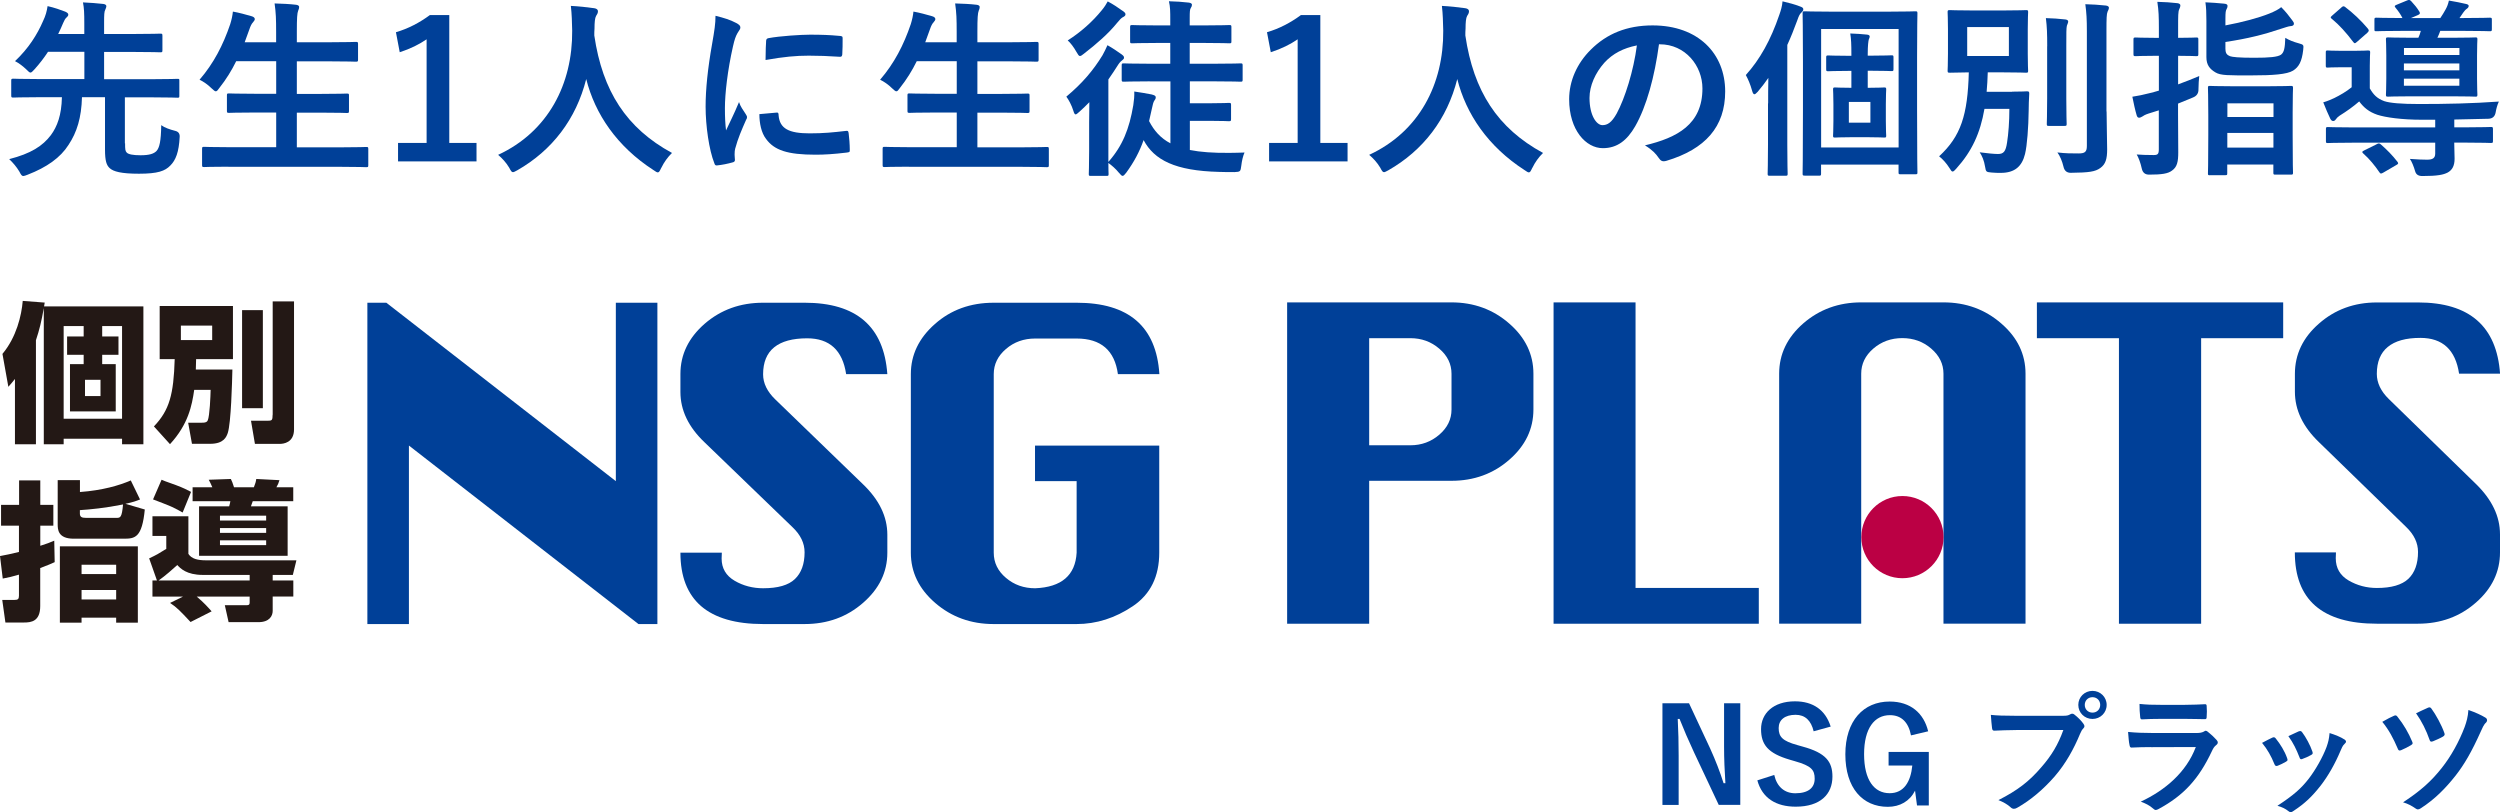
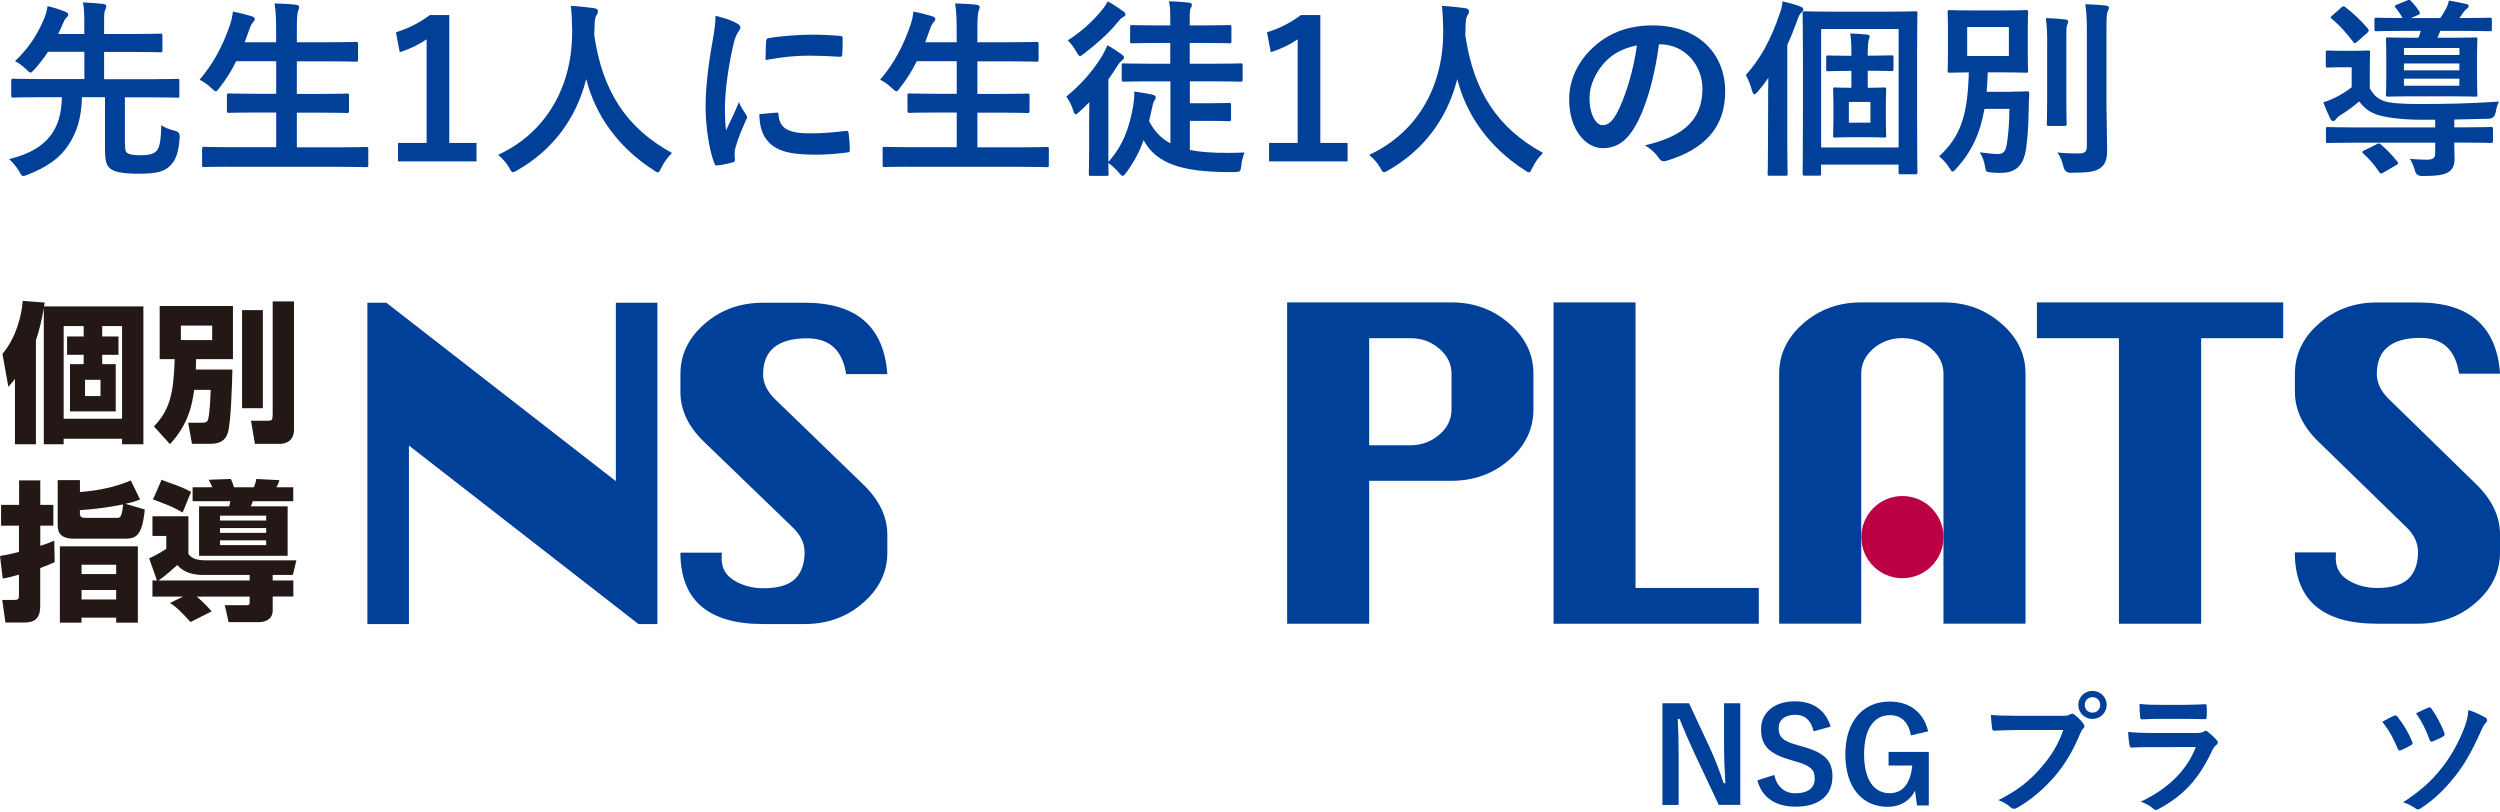
<svg xmlns="http://www.w3.org/2000/svg" id="_レイヤー_2" data-name="レイヤー 2" width="356.18" height="115.71" viewBox="0 0 356.18 115.71">
  <defs>
    <style>
      .cls-1 {
        fill: #b04;
      }

      .cls-2 {
        fill: #231815;
      }

      .cls-3 {
        fill: #004098;
      }
    </style>
  </defs>
  <g id="memo">
    <g>
      <g>
        <path class="cls-3" d="M247.95,114.67h-3.08l-3.51-7.46c-.84-1.81-1.42-3.15-2.07-4.78h-.26c.09,1.72.13,3.43.13,5.23v7.02h-2.31v-14.48h3.79l3,6.42c.82,1.81,1.38,3.28,1.92,4.96h.26c-.11-1.77-.19-3.36-.19-5.3v-6.08h2.31v14.48Z" />
        <path class="cls-3" d="M258.4,104.21c-.37-1.57-1.23-2.37-2.58-2.37-1.53,0-2.41.73-2.41,1.88,0,1.27.56,1.85,2.65,2.43l.77.22c3.3.9,4.24,2.15,4.24,4.27,0,2.54-1.75,4.29-5.23,4.29-2.82,0-4.78-1.23-5.47-3.75l2.41-.77c.37,1.68,1.47,2.61,3,2.61,1.9,0,2.76-.82,2.76-2.07s-.45-1.83-2.82-2.5l-.75-.22c-3.08-.91-4.07-2.13-4.07-4.35s1.72-3.96,4.83-3.96c2.54,0,4.33,1.19,5.09,3.6l-2.44.67Z" />
        <path class="cls-3" d="M272.26,104.76c-.35-1.83-1.34-2.87-3-2.87-2.2,0-3.68,1.87-3.68,5.56s1.44,5.56,3.64,5.56c2.03,0,3-1.62,3.23-3.94h-3.38v-1.94h5.73v7.63h-1.68l-.28-2.11c-.75,1.49-2.15,2.3-3.88,2.3-3.6,0-6.05-2.69-6.05-7.48s2.59-7.52,6.31-7.52c3,0,4.87,1.68,5.49,4.24l-2.44.58Z" />
        <path class="cls-3" d="M287.24,104.01c-1.21,0-2.28.06-3.08.09-.24.02-.32-.11-.35-.37-.06-.37-.13-1.34-.17-1.88.84.09,1.83.13,3.58.13h6.66c.56,0,.77-.04,1.03-.19.11-.07.22-.11.32-.11.11,0,.22.04.32.13.49.39.95.84,1.27,1.29.09.13.15.24.15.37,0,.11-.06.22-.19.35-.17.17-.26.35-.43.73-.91,2.2-2.05,4.25-3.62,6.07-1.6,1.83-3.42,3.38-5.3,4.44-.17.11-.34.17-.5.17-.15,0-.32-.06-.47-.21-.43-.41-1.05-.75-1.74-1.03,2.72-1.38,4.39-2.67,6.1-4.67,1.46-1.66,2.41-3.25,3.15-5.32h-6.74ZM300.14,100.43c0,1.12-.9,2-2.02,2s-2.02-.88-2.02-2,.9-2,2.02-2,2.02.88,2.02,2ZM297.02,100.43c0,.63.47,1.1,1.1,1.1s1.1-.47,1.1-1.1-.47-1.1-1.1-1.1-1.1.47-1.1,1.1Z" />
        <path class="cls-3" d="M306.48,106.44c-.93,0-1.87.02-2.8.07-.17,0-.24-.11-.28-.35-.11-.47-.15-1.16-.21-1.88,1.06.11,2.2.15,3.43.15h6.4c.32,0,.69-.04.99-.21.09-.07.17-.11.24-.11.09,0,.19.06.28.13.45.35.95.82,1.25,1.16.13.13.19.26.19.39,0,.11-.06.24-.21.35-.3.24-.43.45-.63.88-1.87,3.97-4.01,6.31-7.61,8.25-.15.07-.26.13-.37.13-.13,0-.26-.07-.41-.22-.5-.45-1.1-.73-1.74-.97,3.45-1.6,6.49-4.18,7.84-7.78l-6.36.02ZM307.73,102.42c-.84,0-1.77.02-2.56.07-.19,0-.24-.11-.26-.41-.06-.39-.09-1.21-.09-1.79,1.14.11,1.7.13,3.06.13h3.36c1.21,0,2.2-.06,2.93-.09.17,0,.22.09.22.3.04.47.04.99,0,1.46,0,.32-.06.39-.34.37-.62,0-1.49-.04-2.63-.04h-3.69Z" />
-         <path class="cls-3" d="M323.75,105.09c.21-.09.34-.07.49.13.65.82,1.25,1.77,1.6,2.76.04.13.07.21.07.28,0,.11-.07.17-.22.26-.45.26-.77.41-1.19.58-.26.09-.37,0-.47-.26-.43-1.08-1.01-2.11-1.75-3,.63-.35,1.08-.56,1.47-.75ZM334,105.33c.15.11.24.21.24.32s-.06.21-.21.34c-.28.24-.41.62-.56.95-.8,1.9-1.77,3.6-2.82,4.96-1.23,1.57-2.26,2.56-3.84,3.6-.15.11-.3.21-.45.21-.09,0-.21-.04-.3-.13-.47-.37-.9-.58-1.59-.78,2.24-1.47,3.36-2.43,4.48-3.88.93-1.21,1.98-3.04,2.52-4.5.24-.69.35-1.1.43-1.98.78.24,1.62.58,2.09.9ZM327.52,104.2c.21-.09.34-.07.49.15.5.65,1.14,1.83,1.44,2.72.09.28.06.37-.19.5-.35.21-.77.39-1.29.58-.21.07-.28-.02-.37-.28-.43-1.1-.86-2-1.57-2.99.75-.35,1.18-.56,1.49-.69Z" />
        <path class="cls-3" d="M341.07,101.98c.22-.11.37-.06.5.13.9,1.12,1.59,2.33,2.09,3.53.04.09.07.17.07.24,0,.11-.07.19-.22.28-.34.21-.97.54-1.44.73-.28.11-.39-.02-.48-.28-.6-1.4-1.23-2.61-2.18-3.77.71-.41,1.29-.71,1.66-.86ZM354.13,102.26c.13.07.21.22.21.37,0,.11-.06.22-.15.32-.32.26-.56.86-.73,1.23-1.33,2.97-2.37,4.74-3.62,6.34-1.42,1.79-2.91,3.32-4.93,4.63-.17.11-.3.17-.43.17-.09,0-.19-.04-.32-.13-.56-.39-1.12-.69-1.79-.88,2.58-1.7,4.05-3.04,5.54-4.93,1.31-1.66,2.44-3.71,3.23-5.79.28-.78.47-1.44.54-2.44,1.01.35,1.83.73,2.44,1.1ZM345.94,100.82c.22-.09.35-.04.48.15.62.84,1.44,2.33,1.83,3.45.09.22.06.37-.19.52-.34.21-1.01.5-1.42.67-.3.11-.41.07-.5-.22-.47-1.34-1.08-2.58-1.92-3.77.56-.26,1.16-.56,1.72-.8Z" />
      </g>
      <g>
        <path class="cls-3" d="M17.82,20.41c0,.9.03,1.11.24,1.33.22.24.87.38,1.95.38,1.3,0,1.9-.22,2.28-.6.43-.46.65-1.41.68-3.69.46.35,1.22.62,1.98.81q.68.16.65.84c-.11,2.22-.57,3.34-1.33,4.1-.76.79-1.79,1.17-4.48,1.17-2.5,0-3.64-.3-4.18-.81-.43-.41-.65-1-.65-2.63v-7.46h-3.28c-.08,2.9-.71,4.99-1.93,6.81-1.14,1.79-3.07,3.17-5.81,4.23-.3.11-.49.19-.62.19-.22,0-.33-.19-.57-.65-.41-.68-.9-1.25-1.44-1.76,3.09-.79,4.77-1.87,5.94-3.42.9-1.22,1.52-2.85,1.57-5.4h-3.47c-2.44,0-3.26.05-3.42.05-.3,0-.33-.03-.33-.3v-2.12c0-.24.03-.27.33-.27.16,0,.98.05,3.42.05h6.67v-3.88h-5.18c-.57.87-1.19,1.68-1.93,2.5-.27.3-.43.46-.57.46s-.3-.16-.6-.46c-.46-.43-1-.87-1.6-1.17,1.93-1.82,3.17-3.8,3.99-5.7.38-.79.54-1.41.65-2.14.98.22,1.82.52,2.52.79.24.11.43.24.43.41s-.08.27-.24.41c-.19.16-.33.41-.49.79-.24.54-.46,1.09-.71,1.57h3.72v-1.49c0-1.52-.03-2.2-.19-3.01,1.03.05,1.95.11,2.9.22.24.03.43.14.43.3,0,.19-.08.33-.16.54-.14.24-.16.73-.16,1.79v1.65h4.29c2.63,0,3.55-.05,3.72-.05.27,0,.3.03.3.33v2.03c0,.27-.03.3-.3.3-.16,0-1.08-.05-3.72-.05h-4.29v3.88h7.03c2.41,0,3.26-.05,3.42-.05.27,0,.27.03.27.27v2.12c0,.27,0,.3-.27.3-.16,0-1-.05-3.42-.05h-4.07v6.57Z" />
        <path class="cls-3" d="M32.54,23.75c-2.47,0-3.28.05-3.45.05-.27,0-.3-.03-.3-.3v-2.28c0-.27.03-.3.3-.3.16,0,.98.05,3.45.05h6.81v-4.94h-2.98c-2.66,0-3.58.05-3.74.05-.27,0-.3-.03-.3-.3v-2.2c0-.24.03-.27.3-.27.16,0,1.08.05,3.74.05h2.98v-4.64h-5.7c-.65,1.33-1.44,2.6-2.39,3.8-.24.33-.35.49-.52.49-.14,0-.3-.16-.6-.43-.52-.52-1.19-.98-1.71-1.22,2.01-2.33,3.36-4.94,4.37-7.92.19-.6.33-1.25.38-1.79.9.16,1.87.43,2.63.65.3.08.49.22.49.41,0,.14-.08.27-.27.49-.16.16-.33.46-.52,1.03l-.65,1.79h4.48v-1.41c0-1.93-.03-2.77-.22-4.12,1.06.03,2.17.08,3.07.19.27.03.43.16.43.3,0,.19-.05.35-.14.54-.14.35-.19,1.03-.19,3.01v1.49h4.67c2.66,0,3.55-.05,3.72-.05.3,0,.33.03.33.3v2.22c0,.27-.03.3-.33.3-.16,0-1.06-.05-3.72-.05h-4.67v4.64h3.39c2.66,0,3.58-.05,3.74-.05.27,0,.3.03.3.27v2.2c0,.27-.03.3-.3.3-.16,0-1.08-.05-3.74-.05h-3.39v4.94h6.43c2.44,0,3.28-.05,3.45-.05.27,0,.3.03.3.3v2.28c0,.27-.03.3-.3.3-.16,0-1-.05-3.45-.05h-16.2Z" />
        <path class="cls-3" d="M64.01,20.36h3.88v2.63h-11.18v-2.63h4.07V5.6c-1.03.71-2.33,1.36-3.83,1.84l-.54-2.85c1.79-.52,3.39-1.38,4.83-2.44h2.77v18.2Z" />
        <path class="cls-3" d="M94.21,23.91c-.22.46-.3.65-.49.65-.14,0-.3-.11-.62-.33-5.18-3.34-8.33-7.98-9.58-12.97-1.44,5.72-4.86,10.17-9.82,13-.3.16-.49.27-.62.27-.19,0-.3-.19-.54-.65-.46-.76-1-1.33-1.57-1.82,7.14-3.31,10.61-10.09,10.55-17.69-.03-1.19-.05-2.33-.19-3.53,1.06.05,2.36.19,3.34.33.35.05.52.22.52.43,0,.3-.14.46-.27.68-.16.27-.22.92-.22,1.79-.03.33-.03.65-.03.98,1.17,7.95,4.58,13.21,11.07,16.74-.62.6-1.14,1.33-1.52,2.12Z" />
        <path class="cls-3" d="M104.86,3.26c.46.24.62.41.62.65,0,.19-.05.27-.41.81-.27.49-.41.87-.65,1.93-.76,3.36-1.14,6.7-1.14,8.76,0,1.33.05,2.22.16,3.17.57-1.25,1.06-2.14,1.85-4.04.22.68.57,1.11.95,1.71.08.14.19.3.19.41,0,.19-.05.3-.14.43-.62,1.41-1.14,2.58-1.55,4.1-.05.16-.08.46-.08.84,0,.33.05.54.05.76,0,.19-.11.3-.35.35-.68.19-1.44.35-2.23.43-.19.03-.3-.11-.35-.3-.76-1.9-1.25-5.34-1.25-8.08,0-2.44.3-5.4.92-8.9.35-2.01.49-2.9.49-4.04,1.22.3,2.09.57,2.9,1ZM110.66,16.04c.22-.03.27.11.27.41.16,1.87,1.46,2.55,4.42,2.55,2.04,0,3.36-.14,5.18-.35.27-.03.33,0,.38.35.08.57.16,1.63.16,2.33,0,.33,0,.35-.46.41-1.85.22-3.15.3-4.42.3-4.02,0-5.89-.65-7.05-2.25-.68-.87-.95-2.25-.95-3.53l2.47-.22ZM109.14,5.89c.03-.33.11-.41.38-.46,1.6-.3,4.64-.49,5.89-.49,1.63,0,2.88.05,4.02.16.57.03.62.08.62.35,0,.81,0,1.55-.05,2.31-.03.24-.11.35-.35.33-1.63-.11-3.04-.16-4.42-.16-1.82,0-3.58.16-6.16.62.03-1.52.03-2.2.08-2.66Z" />
        <path class="cls-3" d="M129.5,23.75c-2.47,0-3.28.05-3.45.05-.27,0-.3-.03-.3-.3v-2.28c0-.27.03-.3.3-.3.16,0,.98.05,3.45.05h6.81v-4.94h-2.98c-2.66,0-3.58.05-3.74.05-.27,0-.3-.03-.3-.3v-2.2c0-.24.03-.27.3-.27.16,0,1.08.05,3.74.05h2.98v-4.64h-5.7c-.65,1.33-1.44,2.6-2.39,3.8-.24.33-.35.49-.52.49-.14,0-.3-.16-.6-.43-.52-.52-1.19-.98-1.71-1.22,2.01-2.33,3.36-4.94,4.37-7.92.19-.6.33-1.25.38-1.79.9.16,1.87.43,2.63.65.3.08.49.22.49.41,0,.14-.08.27-.27.49-.16.16-.33.46-.52,1.03l-.65,1.79h4.48v-1.41c0-1.93-.03-2.77-.22-4.12,1.06.03,2.17.08,3.07.19.27.03.43.16.43.3,0,.19-.05.35-.14.54-.14.35-.19,1.03-.19,3.01v1.49h4.67c2.66,0,3.55-.05,3.72-.05.3,0,.33.03.33.3v2.22c0,.27-.03.3-.33.3-.16,0-1.06-.05-3.72-.05h-4.67v4.64h3.39c2.66,0,3.58-.05,3.74-.05.27,0,.3.03.3.27v2.2c0,.27-.03.3-.3.3-.16,0-1.08-.05-3.74-.05h-3.39v4.94h6.43c2.44,0,3.28-.05,3.45-.05.27,0,.3.03.3.3v2.28c0,.27-.03.3-.3.3-.16,0-1-.05-3.45-.05h-16.2Z" />
        <path class="cls-3" d="M163.8,11.59c-2.63,0-3.53.05-3.69.05-.27,0-.3-.03-.3-.3v-2.01c0-.27.03-.3.3-.3.16,0,1.06.05,3.69.05h2.93v-2.96h-1.87c-2.52,0-3.39.05-3.55.05-.27,0-.3-.03-.3-.27v-2.03c0-.27.03-.3.3-.3.16,0,1.03.05,3.55.05h1.87v-.81c0-1.11,0-1.82-.19-2.63,1.03.03,1.93.08,2.82.19.27.03.46.14.46.3s-.05.3-.16.46c-.14.19-.16.57-.16,1.38v1.11h2.09c2.52,0,3.39-.05,3.55-.05.27,0,.3.03.3.3v2.03c0,.24-.03.27-.3.27-.16,0-1.03-.05-3.55-.05h-2.09v2.96h3.55c2.63,0,3.55-.05,3.69-.05.27,0,.3.03.3.3v2.01c0,.27-.03.3-.3.3-.14,0-1.06-.05-3.69-.05h-3.53v3.12h3.04c1.79,0,2.33-.05,2.5-.05.3,0,.33.03.33.3v1.98c0,.3-.03.33-.33.33-.16,0-.71-.05-2.5-.05h-3.04v4.15c1.49.3,3.34.43,5.62.41.79,0,1.41-.03,2.17-.05-.22.49-.38,1.17-.46,1.87-.11.87-.14.87-.98.92-.76,0-1.49,0-2.22-.03-6.21-.16-9.2-1.68-10.72-4.53-.57,1.63-1.36,3.12-2.47,4.64-.24.3-.38.46-.52.46s-.27-.16-.54-.46c-.41-.52-1.03-1.06-1.49-1.38,0,.98.03,1.46.03,1.57,0,.24-.03.27-.27.27h-2.28c-.24,0-.27-.03-.27-.27,0-.19.05-1.19.05-3.36v-3.99c0-.81.03-1.9.03-2.88-.43.46-.92.9-1.38,1.33-.27.24-.46.41-.57.41-.14,0-.22-.16-.33-.52-.24-.79-.68-1.6-1-2.01,2.31-1.93,3.85-3.77,5.15-5.89.24-.41.49-.95.71-1.44.73.41,1.41.87,2.01,1.3.24.19.35.27.35.49,0,.11-.08.22-.19.3-.16.11-.38.3-.6.62-.46.73-.95,1.47-1.44,2.17v11.75c2.04-2.31,2.98-4.72,3.55-8.08.11-.71.16-1.3.14-1.95.76.11,1.76.27,2.44.41.43.11.62.19.62.41,0,.19-.08.33-.19.46-.16.22-.24.6-.35,1.11l-.41,1.82c.71,1.38,1.65,2.44,3.04,3.17v-8.82h-2.96ZM159.97,1.55c.24.19.38.3.38.49s-.14.3-.41.43c-.19.11-.43.35-.76.76-1.25,1.55-2.93,3.01-4.75,4.42-.27.22-.43.33-.57.33-.16,0-.27-.19-.52-.62-.33-.6-.84-1.28-1.22-1.6,1.87-1.19,3.55-2.69,4.86-4.31.38-.46.62-.84.84-1.25.81.43,1.46.87,2.14,1.36Z" />
        <path class="cls-3" d="M188.11,20.36h3.88v2.63h-11.18v-2.63h4.07V5.6c-1.03.71-2.33,1.36-3.83,1.84l-.54-2.85c1.79-.52,3.39-1.38,4.83-2.44h2.77v18.2Z" />
        <path class="cls-3" d="M218.31,23.91c-.22.46-.3.65-.49.65-.14,0-.3-.11-.62-.33-5.18-3.34-8.33-7.98-9.58-12.97-1.44,5.72-4.86,10.17-9.82,13-.3.16-.49.27-.62.27-.19,0-.3-.19-.54-.65-.46-.76-1-1.33-1.57-1.82,7.14-3.31,10.61-10.09,10.55-17.69-.03-1.19-.05-2.33-.19-3.53,1.06.05,2.36.19,3.34.33.35.05.52.22.52.43,0,.3-.14.46-.27.68-.16.27-.22.92-.22,1.79-.03.33-.03.65-.03.98,1.17,7.95,4.58,13.21,11.07,16.74-.62.6-1.14,1.33-1.52,2.12Z" />
        <path class="cls-3" d="M236.36,6.3c-.62,4.61-1.76,8.84-3.39,11.69-1.17,2.03-2.58,3.12-4.61,3.12-2.39,0-4.8-2.55-4.8-6.97,0-2.6,1.11-5.1,3.07-7.05,2.28-2.28,5.15-3.47,8.82-3.47,6.51,0,10.34,4.02,10.34,9.41,0,5.05-2.85,8.22-8.36,9.88-.57.16-.81.05-1.17-.49-.3-.46-.87-1.09-1.9-1.71,4.58-1.09,8.19-2.98,8.19-8.11,0-3.23-2.44-6.29-6.08-6.29h-.11ZM228.58,8.93c-1.3,1.47-2.12,3.28-2.12,5.02,0,2.5,1,3.88,1.84,3.88.71,0,1.3-.35,2.03-1.65,1.19-2.2,2.41-6.1,2.88-9.71-1.9.38-3.42,1.14-4.64,2.47Z" />
-         <path class="cls-3" d="M251.91,14.74c0-1.03,0-2.36.03-3.64-.46.68-.98,1.33-1.52,1.98-.22.22-.35.35-.46.35-.14,0-.24-.16-.33-.49-.24-.9-.6-1.71-.9-2.25,2.01-2.22,3.55-4.99,4.77-8.57.22-.62.41-1.25.46-1.93.92.22,1.74.43,2.5.73.3.11.46.19.46.41,0,.19-.11.3-.3.49-.19.16-.33.41-.57,1.11-.46,1.25-.92,2.41-1.41,3.47v14.22c0,2.66.05,3.99.05,4.12,0,.27-.03.3-.3.3h-2.25c-.27,0-.3-.03-.3-.3,0-.16.05-1.47.05-4.12v-5.89ZM257.12,25.02c-.27,0-.3-.03-.3-.3,0-.16.05-1.93.05-9.14v-6.86c0-4.83-.05-6.62-.05-6.81,0-.27.03-.3.3-.3.16,0,1.11.05,3.72.05h8.3c2.63,0,3.58-.05,3.74-.05.27,0,.3.03.3.3,0,.19-.05,2.03-.05,6.21v7.41c0,7.11.05,8.87.05,9.03,0,.24-.03.27-.3.27h-2.09c-.27,0-.3-.03-.3-.27v-1.11h-11.04v1.28c0,.27-.03.3-.3.3h-2.03ZM259.46,21.01h11.04V4.13h-11.04v16.87ZM266.1,10.1v2.41h.05c1.6,0,2.09-.05,2.28-.05.27,0,.3.03.3.3,0,.19-.05.73-.05,2.09v2.39c0,1.36.05,1.93.05,2.09,0,.24-.03.27-.3.27-.19,0-.68-.05-2.28-.05h-2.41c-1.6,0-2.09.05-2.28.05-.27,0-.3-.03-.3-.27,0-.19.05-.73.05-2.09v-2.39c0-1.36-.05-1.9-.05-2.09,0-.27.03-.3.3-.3.22,0,.71.05,2.31.05v-2.41h-.41c-2.01,0-2.71.05-2.88.05-.27,0-.3-.03-.3-.3v-1.65c0-.27.03-.3.3-.3.16,0,.87.05,2.88.05h.41v-.22c0-1.41-.03-2.14-.16-2.96.84.03,1.65.08,2.39.16.24.03.38.11.38.27,0,.14-.08.27-.14.46-.05.22-.14.79-.14,2.03v.24h.52c1.98,0,2.69-.05,2.85-.05.27,0,.3.03.3.3v1.65c0,.27-.03.3-.3.3-.16,0-.87-.05-2.85-.05h-.52ZM266.48,14.52h-3.07v2.96h3.07v-2.96Z" />
+         <path class="cls-3" d="M251.91,14.74c0-1.03,0-2.36.03-3.64-.46.68-.98,1.33-1.52,1.98-.22.22-.35.35-.46.35-.14,0-.24-.16-.33-.49-.24-.9-.6-1.71-.9-2.25,2.01-2.22,3.55-4.99,4.77-8.57.22-.62.41-1.25.46-1.93.92.22,1.74.43,2.5.73.3.11.46.19.46.41,0,.19-.11.3-.3.49-.19.16-.33.41-.57,1.11-.46,1.25-.92,2.41-1.41,3.47v14.22c0,2.66.05,3.99.05,4.12,0,.27-.03.3-.3.3h-2.25c-.27,0-.3-.03-.3-.3,0-.16.05-1.47.05-4.12ZM257.12,25.02c-.27,0-.3-.03-.3-.3,0-.16.05-1.93.05-9.14v-6.86c0-4.83-.05-6.62-.05-6.81,0-.27.03-.3.3-.3.16,0,1.11.05,3.72.05h8.3c2.63,0,3.58-.05,3.74-.05.27,0,.3.03.3.3,0,.19-.05,2.03-.05,6.21v7.41c0,7.11.05,8.87.05,9.03,0,.24-.03.27-.3.27h-2.09c-.27,0-.3-.03-.3-.27v-1.11h-11.04v1.28c0,.27-.03.3-.3.3h-2.03ZM259.46,21.01h11.04V4.13h-11.04v16.87ZM266.1,10.1v2.41h.05c1.6,0,2.09-.05,2.28-.05.27,0,.3.03.3.3,0,.19-.05.73-.05,2.09v2.39c0,1.36.05,1.93.05,2.09,0,.24-.03.27-.3.27-.19,0-.68-.05-2.28-.05h-2.41c-1.6,0-2.09.05-2.28.05-.27,0-.3-.03-.3-.27,0-.19.05-.73.05-2.09v-2.39c0-1.36-.05-1.9-.05-2.09,0-.27.03-.3.3-.3.22,0,.71.05,2.31.05v-2.41h-.41c-2.01,0-2.71.05-2.88.05-.27,0-.3-.03-.3-.3v-1.65c0-.27.03-.3.3-.3.16,0,.87.05,2.88.05h.41v-.22c0-1.41-.03-2.14-.16-2.96.84.03,1.65.08,2.39.16.24.03.38.11.38.27,0,.14-.08.27-.14.46-.05.22-.14.79-.14,2.03v.24h.52c1.98,0,2.69-.05,2.85-.05.27,0,.3.03.3.3v1.65c0,.27-.03.3-.3.3-.16,0-.87-.05-2.85-.05h-.52ZM266.48,14.52h-3.07v2.96h3.07v-2.96Z" />
        <path class="cls-3" d="M286.67,13.06c1.49,0,1.93-.05,2.09-.05.3,0,.35.05.35.33-.05.95-.08,1.66-.08,2.41-.03,2.33-.22,4.99-.52,6.19-.43,1.76-1.46,2.69-3.45,2.69-.46,0-.81,0-1.33-.05-.73-.08-.79-.05-.92-.87s-.41-1.49-.76-2.01c1.09.14,2.06.24,2.6.24.81,0,1.11-.35,1.3-1.63.19-1.19.33-2.96.33-4.8h-3.55c-.6,3.47-1.79,6.05-4.02,8.52-.24.27-.38.41-.52.41s-.24-.16-.46-.52c-.43-.68-.95-1.25-1.46-1.65,3.09-2.85,4.07-5.86,4.23-11.96-1.84.03-2.55.05-2.69.05-.3,0-.33-.03-.33-.3,0-.19.05-.84.05-2.41v-3.5c0-1.57-.05-2.22-.05-2.41,0-.27.03-.3.33-.3.16,0,.92.05,3.17.05h4.5c2.22,0,2.98-.05,3.17-.05.27,0,.3.03.3.3,0,.19-.05.84-.05,2.41v3.5c0,1.57.05,2.25.05,2.41,0,.27-.03.3-.3.3-.19,0-.95-.05-3.17-.05h-2.28c-.03.98-.08,1.9-.16,2.77h3.61ZM280.27,7.98h5.94V3.86h-5.94v4.12ZM291.67,6.6c0-1.79-.03-2.74-.19-4.02.95.03,1.84.08,2.77.19.27.03.41.14.41.3,0,.19-.14.41-.19.6-.08.38-.08.92-.08,2.9v7.49c0,2.31.05,3.42.05,3.58,0,.27-.03.3-.33.3h-2.2c-.27,0-.3-.03-.3-.3,0-.16.05-1.28.05-3.58v-7.46ZM300.13,15.88c0,1.9.08,4.04.08,5.4s-.22,2.12-.98,2.66c-.73.52-1.57.65-4.21.68q-.84,0-1.03-.87c-.19-.79-.49-1.52-.87-2.03,1.19.14,2.01.14,3.01.14.87,0,1.19-.19,1.19-1.06V4.48c0-1.76-.05-2.6-.22-3.88.98.03,1.98.08,2.93.19.27.03.43.16.43.3,0,.24-.11.38-.19.57-.14.35-.16.92-.16,2.77v11.45Z" />
-         <path class="cls-3" d="M310.31,16.23c0,1.9.03,4.15.03,5.48s-.16,2.09-.9,2.6c-.57.43-1.44.57-3.26.57q-.84,0-1.03-.84c-.19-.87-.46-1.57-.73-2.03.73.05,1.44.08,2.42.08.57,0,.73-.14.73-.81v-5.56l-1.47.46c-.49.16-.71.3-.9.43-.14.08-.3.16-.43.16-.16,0-.27-.08-.35-.33-.22-.73-.43-1.71-.62-2.66.87-.14,1.55-.27,2.5-.52.38-.08.81-.22,1.28-.35v-4.96h-.6c-1.93,0-2.52.05-2.69.05-.3,0-.33-.03-.33-.3v-2.06c0-.27.03-.3.33-.3.16,0,.76.05,2.69.05h.6v-1.28c0-1.74-.03-2.6-.22-3.85,1.03.03,1.95.08,2.85.19.27.03.43.16.43.3,0,.22-.08.38-.16.57-.16.33-.16.9-.16,2.74v1.33c1.79,0,2.41-.05,2.58-.05.27,0,.3.03.3.3v2.06c0,.27-.03.3-.3.3-.16,0-.79-.05-2.58-.05v4.07c1.03-.38,2.09-.79,3.01-1.19-.05.49-.11,1.19-.11,1.87q.03.87-.79,1.19l-2.12.87v1.46ZM317.07,7.03c0,.6.24.81.65.98.33.11,1.19.22,3.42.22s3.34-.11,3.83-.43c.46-.35.57-.95.62-2.41.54.33,1.14.57,1.95.79.68.19.68.22.6.95-.19,1.65-.62,2.41-1.44,2.93-.87.54-2.9.68-5.89.68-3.34,0-4.42.03-5.18-.43-.81-.49-1.28-1.06-1.28-2.17V2.99c0-1.17-.03-1.9-.14-2.66.87.03,1.79.11,2.66.19.35.03.49.14.49.3,0,.22-.05.33-.14.49-.11.22-.16.38-.16,1.41v.9c2.47-.46,4.77-1.09,6.24-1.68.76-.3,1.36-.62,1.71-.92.62.62,1.14,1.28,1.57,1.87.16.22.24.33.24.49,0,.24-.19.33-.54.35-.27.03-.73.19-1.33.38-2.33.79-4.75,1.41-7.89,1.87v1.06ZM314.84,24.97c-.24,0-.27-.03-.27-.27,0-.19.05-1,.05-5.43v-2.82c0-2.88-.05-3.72-.05-3.91,0-.27.03-.3.27-.3.19,0,.98.05,3.28.05h4.96c2.33,0,3.12-.05,3.28-.05.3,0,.33.03.33.3,0,.16-.05,1.03-.05,3.47v3.23c0,4.4.05,5.21.05,5.37,0,.24-.03.27-.33.27h-2.17c-.27,0-.3-.03-.3-.27v-1.17h-6.57v1.25c0,.24-.03.27-.3.27h-2.2ZM317.34,16.67h6.57v-1.95h-6.57v1.95ZM323.9,21.03v-2.09h-6.57v2.09h6.57Z" />
        <path class="cls-3" d="M349.66,20.33c0,.81.05,1.49.05,2.28,0,1.03-.35,1.63-1,1.98-.6.3-1.38.49-3.61.49q-.81,0-1-.65c-.22-.76-.49-1.41-.76-1.79.98.08,1.93.11,2.47.11.79,0,1.14-.24,1.14-.87v-1.55h-11.88c-2.44,0-3.26.05-3.42.05-.24,0-.27-.03-.27-.3v-1.65c0-.3.03-.33.27-.33.16,0,.98.05,3.42.05h11.88v-1.09h-1.9c-2.88,0-5.18-.33-6.35-.71-1.19-.41-1.9-1-2.58-1.9-.81.71-1.79,1.41-2.79,2.03-.24.16-.41.33-.54.52-.11.16-.22.24-.38.24s-.27-.08-.41-.33c-.35-.73-.62-1.38-1-2.33.57-.16,1.14-.41,1.55-.6.84-.41,1.76-.95,2.5-1.55v-2.85h-1.44c-1.44,0-1.79.05-1.98.05-.24,0-.27-.03-.27-.3v-1.84c0-.27.03-.3.27-.3.19,0,.54.05,1.98.05h1.76c1.44,0,1.82-.05,1.98-.05.3,0,.33.03.33.3,0,.16-.05.68-.05,1.87v3.23c.52.9,1.03,1.44,2.06,1.82.81.27,2.41.41,4.99.41,3.83,0,7.62-.08,11.34-.35-.22.46-.38,1.06-.46,1.55q-.16.87-1.03.9c-1.68.05-3.31.08-4.86.11v1.11h1.76c2.44,0,3.28-.05,3.45-.05.27,0,.3.03.3.33v1.65c0,.27-.03.3-.3.3-.16,0-1-.05-3.45-.05h-1.76ZM333.57,1.07c.22-.19.33-.24.54-.08,1.11.84,2.25,1.9,3.23,3.07.08.11.14.19.14.27,0,.11-.05.19-.19.33l-1.46,1.28c-.16.14-.27.22-.35.22-.05,0-.14-.08-.22-.19-1-1.33-1.98-2.41-3.01-3.26-.11-.08-.19-.16-.19-.22,0-.08.08-.16.24-.3l1.27-1.11ZM338.59,20.55c.33-.16.38-.16.62.03.84.73,1.65,1.55,2.36,2.47.16.22.14.3-.16.46l-1.87,1.09c-.3.16-.38.19-.54-.05-.62-.92-1.44-1.93-2.28-2.66-.11-.11-.16-.16-.16-.22,0-.08.08-.16.27-.24l1.76-.87ZM342.28,4.4c-2.63,0-3.53.05-3.69.05-.27,0-.3,0-.3-.27v-1.36c0-.27.03-.3.3-.3.16,0,1.06.05,3.69.05-.22-.46-.57-.98-1-1.49-.19-.24-.08-.3.24-.43l1.46-.6c.27-.11.35-.08.57.14.43.46.81.92,1.14,1.46.14.24.11.35-.19.49l-1,.43h4.18c.27-.41.52-.79.73-1.19.22-.38.38-.79.49-1.3.9.14,1.76.33,2.47.49.22.05.35.14.35.27,0,.19-.14.33-.3.43-.19.14-.35.35-.49.54l-.52.76h.57c2.66,0,3.58-.05,3.74-.05.27,0,.3.03.3.3v1.33c0,.27-.03.3-.3.3-.16,0-1.09-.05-3.74-.05h-3.31c-.14.38-.27.71-.41.98h2.01c2.39,0,3.23-.05,3.42-.05.24,0,.27.03.27.3,0,.16-.05.76-.05,2.25v3.31c0,1.49.05,2.12.05,2.28,0,.27-.03.3-.27.3-.19,0-1.03-.05-3.42-.05h-5.62c-2.39,0-3.23.05-3.42.05-.27,0-.3-.03-.3-.3,0-.19.05-.79.05-2.28v-3.31c0-1.49-.05-2.09-.05-2.25,0-.27.03-.3.3-.3.19,0,1.03.05,3.42.05h.9c.14-.33.27-.62.35-.98h-2.63ZM342.5,6.84v1h7.9v-1h-7.9ZM350.39,10.02v-.98h-7.9v.98h7.9ZM350.39,11.21h-7.9v1h7.9v-1Z" />
      </g>
      <g>
        <g>
          <path class="cls-3" d="M200.93,48.18c1.6,0,2.97.5,4.13,1.5,1.16.99,1.74,2.18,1.74,3.57v5.1c0,1.39-.58,2.58-1.74,3.58-1.16,1-2.53,1.51-4.13,1.51h-5.86s0-15.26,0-15.26h5.86ZM195.07,68.5h11.72c3.19,0,5.95-.99,8.24-3,2.29-1.99,3.44-4.38,3.44-7.16v-5.1c0-2.76-1.15-5.15-3.44-7.14-2.29-2.01-5.05-3.02-8.24-3.02h-23.41s0,45.78,0,45.78h11.69s0-20.36,0-20.36Z" />
          <path class="cls-3" d="M250.58,88.86h-29.24s0-45.78,0-45.78h11.68s0,40.68,0,40.68h17.56s0,5.1,0,5.1Z" />
          <path class="cls-3" d="M313.6,88.86h-11.71s0-40.68,0-40.68h-11.69s0-5.1,0-5.1h35.09s0,5.1,0,5.1h-11.69s0,40.68,0,40.68Z" />
          <path class="cls-3" d="M356.18,53.24h-5.83c-.51-3.4-2.34-5.1-5.52-5.1-2.06,0-3.6.43-4.64,1.29-1.04.85-1.56,2.14-1.56,3.84,0,1.27.57,2.47,1.71,3.58l12.41,12.1c2.29,2.23,3.43,4.62,3.43,7.18v2.57c0,2.76-1.14,5.15-3.43,7.15-2.29,2.01-5.04,3.01-8.26,3.01h-5.86c-3.88,0-6.8-.85-8.76-2.55-1.95-1.7-2.92-4.23-2.92-7.61h5.86c-.02.36-.03.64-.03.83,0,1.4.61,2.45,1.83,3.17,1.22.71,2.56,1.07,4.03,1.07,2.08,0,3.57-.44,4.49-1.31.91-.87,1.37-2.15,1.37-3.82,0-1.29-.56-2.48-1.71-3.58l-12.41-12.07c-2.29-2.2-3.42-4.59-3.42-7.18v-2.56c0-2.76,1.14-5.15,3.42-7.14,2.28-2.01,5.04-3.02,8.26-3.02h5.86c7.32,0,11.21,3.39,11.69,10.16Z" />
          <path class="cls-3" d="M285.14,46.1c-2.3-2.01-5.05-3.02-8.25-3.02h-11.72c-3.2,0-5.95,1-8.25,2.99-2.29,2-3.44,4.39-3.44,7.17v35.61s11.69,0,11.69,0v-5.1s0-15.25,0-15.25v-5.07s0-1.2,0-1.2v-8.99c0-1.39.58-2.58,1.72-3.57,1.16-1,2.54-1.5,4.13-1.5s2.98.5,4.13,1.5c1.15.99,1.74,2.18,1.74,3.57v8.99s0,1.2,0,1.2v5.07s0,15.25,0,15.25v5.1s11.69,0,11.69,0v-35.61c0-2.76-1.14-5.15-3.44-7.14Z" />
          <path class="cls-1" d="M271.04,82.38c3.23,0,5.86-2.62,5.86-5.85,0-3.24-2.63-5.86-5.86-5.86-3.23,0-5.85,2.62-5.85,5.86,0,3.24,2.62,5.85,5.85,5.85Z" />
          <path class="cls-3" d="M58.25,88.91h-5.91s0-45.78,0-45.78h2.7s32.7,25.42,32.7,25.42v-25.42s5.92,0,5.92,0v45.78s-2.7,0-2.7,0l-32.7-25.43v25.43Z" />
          <path class="cls-3" d="M126.43,53.3h-5.88c-.51-3.4-2.36-5.1-5.56-5.1-2.08,0-3.64.43-4.69,1.28-1.05.85-1.58,2.13-1.58,3.85,0,1.27.58,2.46,1.73,3.57l12.51,12.1c2.31,2.22,3.46,4.61,3.46,7.18v2.56c0,2.77-1.16,5.15-3.46,7.15-2.3,2.01-5.08,3.02-8.33,3.02h-5.91c-3.92,0-6.86-.86-8.83-2.55-1.97-1.71-2.95-4.24-2.95-7.62h5.9c-.02.36-.03.64-.03.84,0,1.38.62,2.44,1.85,3.16,1.23.72,2.59,1.07,4.06,1.07,2.1,0,3.61-.43,4.53-1.31.91-.87,1.38-2.14,1.38-3.81,0-1.3-.57-2.49-1.73-3.59l-12.51-12.07c-2.31-2.19-3.45-4.59-3.45-7.18v-2.56c0-2.77,1.15-5.15,3.45-7.16,2.31-2,5.08-3,8.33-3h5.91c7.38,0,11.3,3.38,11.79,10.17Z" />
-           <path class="cls-3" d="M147.46,68.55v-5.06s17.7,0,17.7,0v15.25c0,3.38-1.24,5.92-3.76,7.62-2.51,1.69-5.18,2.55-8.02,2.55h-11.82c-3.23,0-6-1.01-8.31-3-2.32-2-3.48-4.38-3.48-7.17v-25.44c0-2.75,1.15-5.13,3.43-7.14,2.28-2.02,5.07-3.03,8.37-3.03h11.82c7.42,0,11.35,3.38,11.79,10.17h-5.91c-.46-3.38-2.42-5.07-5.88-5.07h-5.91c-1.61,0-3,.49-4.16,1.49-1.16.99-1.74,2.19-1.74,3.58v25.44c0,1.42.58,2.61,1.74,3.59,1.16.99,2.55,1.48,4.16,1.48,3.76-.15,5.73-1.85,5.91-5.07v-10.19s-5.91,0-5.91,0Z" />
        </g>
        <g>
          <g>
            <path class="cls-2" d="M16.55,80.46v1.33h-4.93s0-1.33,0-1.33h4.93ZM8.53,77.84v10.87s3.09,0,3.09,0v-.71h4.93s0,.71,0,.71h3.09s0-10.87,0-10.87h-11.1ZM16.55,84.06v1.35h-4.93s0-1.35,0-1.35h4.93ZM.39,82.43c.88-.17,1.37-.28,2.31-.56v3.02c0,.47-.17.58-.62.58H.32s.45,3.22.45,3.22h2.64c1.03,0,2.32-.15,2.32-2.34v-5.42c1.14-.43,1.5-.58,2.06-.84l-.06-3.06c-.64.28-1.05.43-1.99.73v-2.87h1.86v-2.96s-1.86,0-1.86,0v-3.49s-3.02,0-3.02,0v3.49H.15v2.96s2.55,0,2.55,0v3.75c-1.2.3-1.8.41-2.7.58l.39,3.21ZM18.63,68.45c-1.63.71-4.03,1.41-7.24,1.65v-1.69s-3.17,0-3.17,0v6.26c0,.73,0,2.08,2.29,2.08h7.14c1.59,0,2.59-.15,2.98-4.16l-2.76-.81c1.11-.24,1.56-.41,2.08-.62l-1.31-2.7ZM11.38,72.68c1.41-.09,3.62-.3,6.15-.81-.17,1.91-.39,1.91-.96,1.91h-4.33c-.6,0-.86-.13-.86-.62v-.47Z" />
            <path class="cls-2" d="M37.92,75.23v.69h-6.58s0-.69,0-.69h6.58ZM27.44,69.42v1.99s5.38,0,5.38,0q-.04.28-.17.73h-4.29s0,7.05,0,7.05h12.62s0-7.05,0-7.05h-5.23c.06-.13.21-.64.26-.73h5.77v-1.99s-2.4,0-2.4,0c.24-.43.3-.56.43-1.01l-3.3-.17c-.06.43-.13.64-.34,1.18h-2.83c-.24-.71-.26-.81-.45-1.18l-3.15.11c.15.28.34.66.51,1.07h-2.81ZM37.92,73.47v.69h-6.58s0-.69,0-.69h6.58ZM37.92,76.98v.69h-6.58s0-.69,0-.69h6.58ZM21.8,71.15c.45.17,2.42.92,2.81,1.12.62.3,1.03.54,1.41.75l1.2-2.94c-.45-.24-1.16-.6-2.14-.96-1.61-.58-1.8-.64-2.06-.77l-1.22,2.81ZM21.72,82.71v2.29s4.35,0,4.35,0l-1.84.9c.99.66,1.41,1.11,2.92,2.72l3-1.52c-.43-.49-1.14-1.29-2.12-2.1h7.54s0,.77,0,.77c0,.24,0,.45-.39.45h-3.15s.54,2.42.54,2.42h4.24c1.59,0,2.04-.9,2.04-1.61v-2.04h2.94v-2.29s-2.94,0-2.94,0v-.79h2.87s.51-2.08.51-2.08h-12.88c-1.18,0-2.06-.21-2.51-.92v-5.36s-5.12,0-5.12,0v2.81s1.97,0,1.97,0v1.84c-1.22.75-1.31.82-2.44,1.35l1.11,3.15h-.64ZM22.58,82.71c.94-.64,2.16-1.74,2.68-2.21.43.47,1.31,1.41,3.64,1.41h6.67s0,.79,0,.79h-12.99Z" />
          </g>
          <g>
            <path class="cls-2" d="M11.92,46.46v1.48h-2.36v2.61s2.36,0,2.36,0v1.33h-1.95v6.73s6.52,0,6.52,0v-6.73s-1.93,0-1.93,0v-1.33h2.32v-2.61s-2.32,0-2.32,0v-1.48h2.83s0,13.2,0,13.2h-8.32s0-13.2,0-13.2h2.85ZM2.12,63.3h3s0-14.83,0-14.83c.49-1.46.79-2.7,1.12-4.57v19.4s2.83,0,2.83,0v-.79h8.32s0,.79,0,.79h3.04s0-19.65,0-19.65H6.28s.09-.54.09-.54l-3.13-.24c-.17,2.08-.9,5.17-2.89,7.55l.84,4.69c.47-.54.62-.71.94-1.12v9.3ZM14.32,54.11v2.32h-2.21s0-2.32,0-2.32h2.21Z" />
            <path class="cls-2" d="M30.23,46.39v2.06h-4.46s0-2.06,0-2.06h4.46ZM30.01,55.54c-.02.88-.13,3.71-.41,4.35-.09.19-.24.36-1.01.34h-1.78s.54,3,.54,3h2.59c1.97,0,2.32-1.01,2.51-1.54.47-1.41.62-7.31.66-9.04h-5.21c.02-.62.02-.71.04-1.48h5.25s0-7.57,0-7.57h-10.44s0,7.57,0,7.57h2.14c-.15,5.04-.75,7.27-2.96,9.58l2.29,2.53c2.59-2.81,3.13-5.49,3.45-7.74h2.32ZM34.49,58.16h2.96s0-13.97,0-13.97h-2.96s0,13.97,0,13.97ZM38.84,59.1c-.02.71-.04.84-.64.84h-2.44s.56,3.3.56,3.3h3.56c.47,0,2.01-.15,2.01-2.06v-18.24s-3.04,0-3.04,0v16.16Z" />
          </g>
        </g>
      </g>
    </g>
  </g>
</svg>